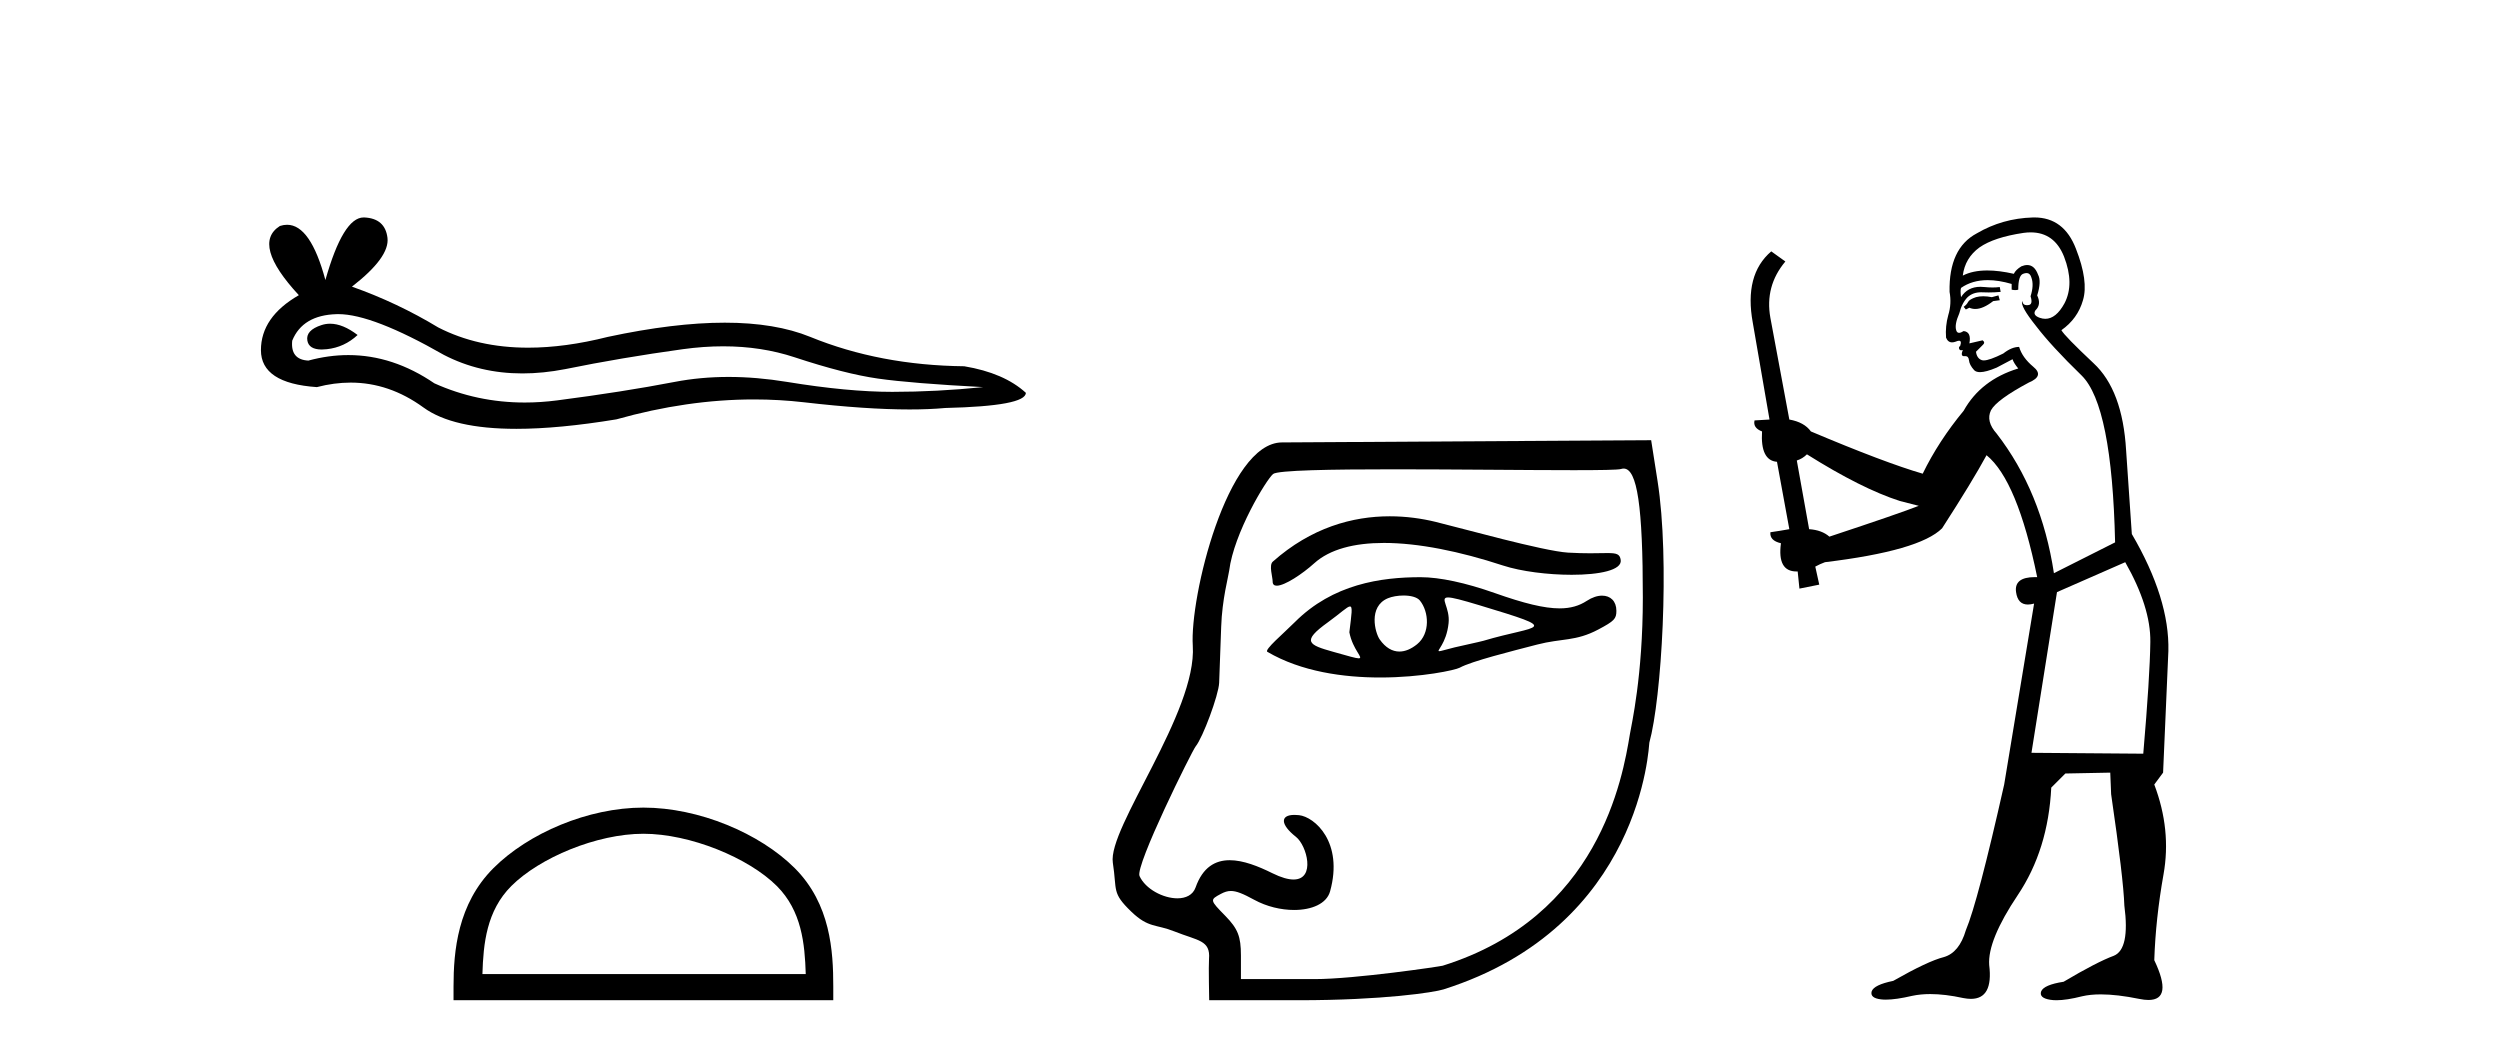
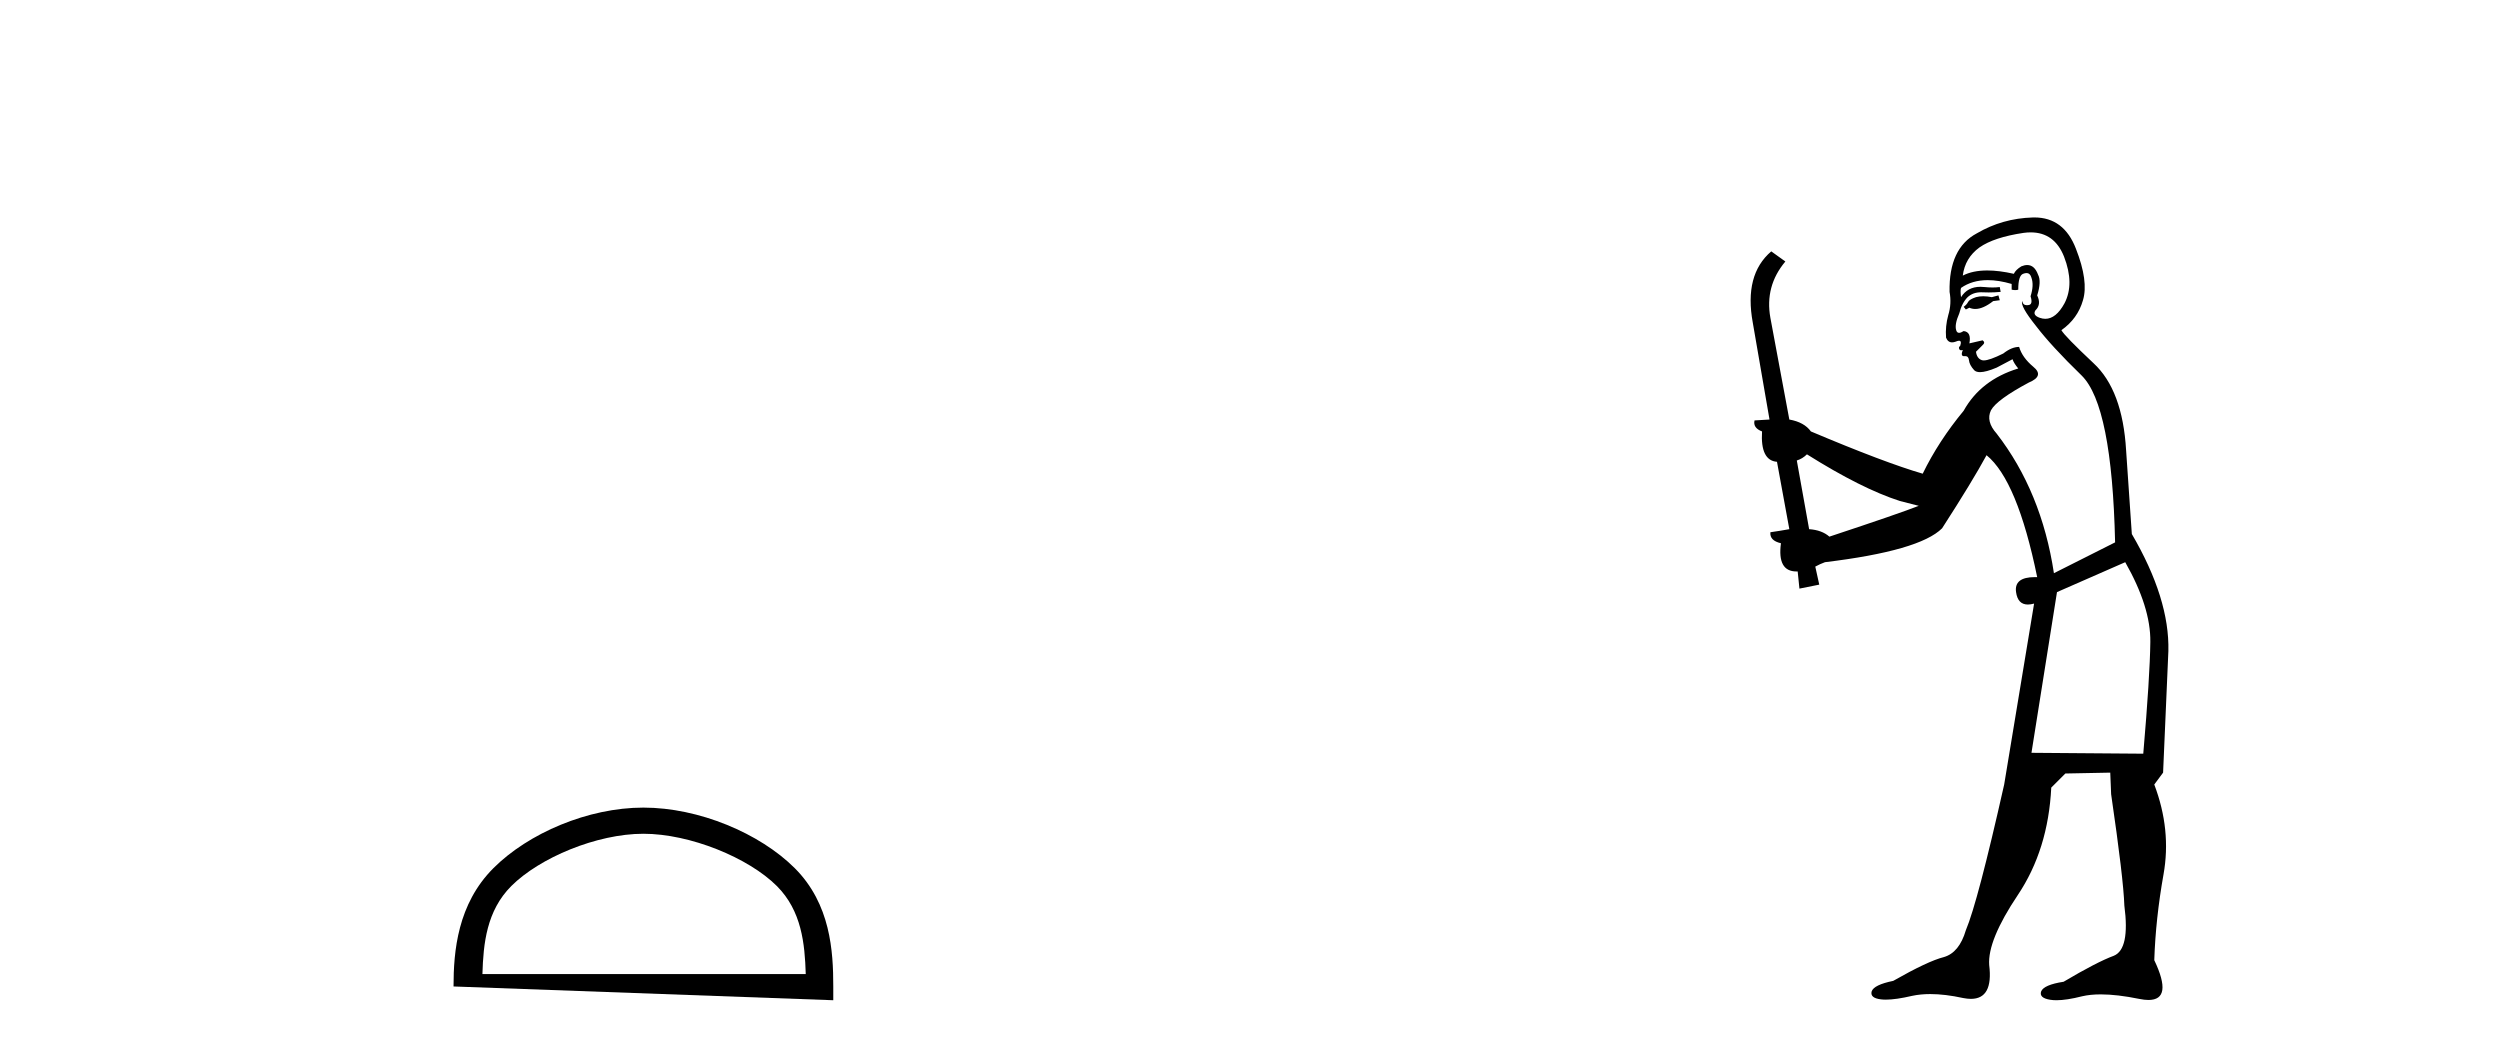
<svg xmlns="http://www.w3.org/2000/svg" width="97.0" height="41.0">
-   <path d="M 12.807 12.56 Q 12.638 12.56 12.478 12.612 Q 11.853 12.814 11.926 13.218 Q 11.988 13.561 12.485 13.561 Q 12.576 13.561 12.68 13.549 Q 13.361 13.476 13.875 12.998 Q 13.301 12.56 12.807 12.56 ZM 13.126 12.188 Q 14.453 12.188 17.222 13.77 Q 18.611 14.489 20.268 14.489 Q 21.068 14.489 21.93 14.322 Q 24.1 13.88 26.49 13.549 Q 27.302 13.437 28.063 13.437 Q 29.543 13.437 30.83 13.862 Q 32.779 14.506 34.066 14.689 Q 35.353 14.873 38.148 15.02 Q 36.346 15.204 34.618 15.204 Q 32.889 15.204 30.536 14.818 Q 29.359 14.625 28.269 14.625 Q 27.18 14.625 26.177 14.818 Q 24.173 15.204 21.617 15.535 Q 20.978 15.618 20.361 15.618 Q 18.509 15.618 16.854 14.873 Q 15.247 13.777 13.517 13.777 Q 12.752 13.777 11.963 13.991 Q 11.264 13.954 11.338 13.218 Q 11.742 12.225 13.066 12.189 Q 13.096 12.188 13.126 12.188 ZM 14.109 8.437 Q 13.314 8.437 12.625 10.865 Q 12.049 8.721 11.139 8.721 Q 11.003 8.721 10.86 8.768 Q 9.756 9.467 11.595 11.453 Q 10.124 12.299 10.124 13.586 Q 10.124 14.873 12.294 15.02 Q 12.965 14.845 13.605 14.845 Q 15.104 14.845 16.431 15.811 Q 17.568 16.639 20.035 16.639 Q 21.68 16.639 23.916 16.271 Q 26.662 15.498 29.254 15.498 Q 30.237 15.498 31.198 15.609 Q 33.6 15.887 35.289 15.887 Q 36.057 15.887 36.677 15.83 Q 39.803 15.756 39.803 15.241 Q 38.958 14.469 37.413 14.211 Q 34.14 14.175 31.437 13.071 Q 30.085 12.52 28.122 12.52 Q 26.159 12.52 23.585 13.071 Q 21.925 13.49 20.493 13.49 Q 18.532 13.49 17.002 12.704 Q 15.42 11.747 13.655 11.122 Q 15.126 9.982 15.034 9.228 Q 14.942 8.474 14.133 8.437 Q 14.121 8.437 14.109 8.437 Z" style="fill:#000000;stroke:none" />
-   <path d="M 24.964 32.35 C 26.776 32.35 29.044 33.281 30.142 34.378 C 31.102 35.339 31.228 36.612 31.263 37.795 L 18.718 37.795 C 18.753 36.612 18.879 35.339 19.839 34.378 C 20.937 33.281 23.152 32.35 24.964 32.35 ZM 24.964 31.335 C 22.814 31.335 20.501 32.329 19.145 33.684 C 17.754 35.075 17.597 36.906 17.597 38.275 L 17.597 38.809 L 32.331 38.809 L 32.331 38.275 C 32.331 36.906 32.227 35.075 30.836 33.684 C 29.48 32.329 27.114 31.335 24.964 31.335 Z" style="fill:#000000;stroke:none" />
-   <path d="M 53.922 20.032 C 52.488 20.032 50.877 20.466 49.383 21.793 C 49.228 21.931 49.379 22.387 49.379 22.565 C 49.379 22.677 49.439 22.725 49.539 22.725 C 49.847 22.725 50.529 22.273 50.99 21.857 C 51.597 21.309 52.543 21.066 53.697 21.066 C 55.026 21.066 56.632 21.389 58.313 21.941 C 59.022 22.173 60.068 22.302 60.981 22.302 C 62.052 22.302 62.94 22.125 62.884 21.728 C 62.851 21.496 62.728 21.459 62.364 21.459 C 62.198 21.459 61.982 21.467 61.701 21.467 C 61.464 21.467 61.181 21.461 60.843 21.442 C 59.884 21.385 56.679 20.485 55.703 20.249 C 55.161 20.117 54.559 20.032 53.922 20.032 ZM 56.184 23.181 C 56.354 23.181 56.712 23.276 57.409 23.486 C 60.689 24.477 59.685 24.229 57.559 24.862 C 57.423 24.902 56.579 25.083 56.436 25.119 C 56.074 25.209 55.903 25.266 55.843 25.266 C 55.709 25.266 56.121 24.987 56.205 24.179 C 56.269 23.571 55.84 23.181 56.184 23.181 ZM 54.457 23.106 C 54.724 23.106 54.98 23.164 55.091 23.3 C 55.446 23.736 55.501 24.576 54.981 24.998 C 54.754 25.181 54.522 25.28 54.297 25.28 C 54.022 25.28 53.759 25.132 53.534 24.812 C 53.352 24.552 53.081 23.535 53.848 23.213 C 54.008 23.146 54.237 23.106 54.457 23.106 ZM 52.379 23.531 C 52.49 23.531 52.443 23.808 52.355 24.532 C 52.486 25.218 52.933 25.543 52.718 25.543 C 52.607 25.543 52.323 25.457 51.731 25.291 C 50.759 25.019 50.489 24.889 51.524 24.144 C 52.021 23.785 52.272 23.531 52.379 23.531 ZM 55.119 22.395 C 53.58 22.395 51.716 22.661 50.241 24.137 C 49.795 24.584 49.043 25.214 49.174 25.291 C 50.492 26.065 52.138 26.287 53.55 26.287 C 55.164 26.287 56.472 25.997 56.634 25.908 C 57.106 25.65 58.653 25.267 59.638 25.01 C 60.601 24.759 61.13 24.894 62.012 24.426 C 62.638 24.094 62.716 24.009 62.716 23.7 C 62.716 23.323 62.484 23.111 62.161 23.111 C 61.982 23.111 61.776 23.176 61.566 23.314 C 61.272 23.506 60.94 23.605 60.514 23.605 C 59.916 23.605 59.13 23.411 57.997 23.01 C 56.864 22.61 55.859 22.395 55.119 22.395 ZM 62.997 18.18 C 63.526 18.18 63.742 19.657 63.742 23.188 C 63.742 26.233 63.298 28.13 63.24 28.485 C 62.96 30.187 62.033 35.575 55.978 37.469 C 55.888 37.497 52.576 37.989 51.005 37.989 L 48.148 37.989 L 48.148 37.072 C 48.148 36.334 48.03 36.036 47.542 35.536 C 46.938 34.919 46.937 34.914 47.373 34.681 C 47.509 34.609 47.626 34.57 47.758 34.57 C 47.975 34.57 48.23 34.675 48.664 34.912 C 49.146 35.176 49.707 35.307 50.211 35.307 C 50.895 35.307 51.474 35.065 51.607 34.585 C 52.137 32.675 51.005 31.693 50.401 31.628 C 50.338 31.621 50.279 31.618 50.226 31.618 C 49.663 31.618 49.674 31.991 50.283 32.47 C 50.708 32.805 51.058 34.125 50.189 34.125 C 49.986 34.125 49.716 34.053 49.365 33.879 C 48.826 33.612 48.238 33.376 47.713 33.376 C 47.154 33.376 46.667 33.645 46.389 34.432 C 46.284 34.729 46.007 34.855 45.682 34.855 C 45.132 34.855 44.443 34.495 44.214 33.991 C 44.034 33.597 46.253 29.13 46.391 28.961 C 46.672 28.617 47.28 26.974 47.303 26.498 C 47.311 26.329 47.347 25.347 47.382 24.315 C 47.418 23.248 47.665 22.36 47.692 22.142 C 47.874 20.682 49.13 18.613 49.396 18.391 C 49.572 18.245 51.634 18.209 54.097 18.209 C 56.496 18.209 59.275 18.243 61.061 18.243 C 62.086 18.243 62.784 18.232 62.895 18.197 C 62.931 18.186 62.964 18.18 62.997 18.18 ZM 64.065 17.08 L 49.738 17.166 C 47.609 17.179 46.159 23.177 46.28 25.055 C 46.448 27.635 42.97 32.129 43.178 33.475 C 43.347 34.564 43.125 34.631 43.895 35.373 C 44.566 36.018 44.836 35.847 45.575 36.142 C 46.484 36.504 46.971 36.475 46.91 37.208 C 46.889 37.468 46.917 38.809 46.917 38.809 L 50.389 38.809 C 53.665 38.809 55.645 38.504 56.01 38.388 C 63.735 35.938 63.973 28.893 63.995 28.812 C 64.467 27.11 64.797 21.736 64.313 18.662 L 64.065 17.08 Z" style="fill:#000000;stroke:none" />
+   <path d="M 24.964 32.35 C 26.776 32.35 29.044 33.281 30.142 34.378 C 31.102 35.339 31.228 36.612 31.263 37.795 L 18.718 37.795 C 18.753 36.612 18.879 35.339 19.839 34.378 C 20.937 33.281 23.152 32.35 24.964 32.35 ZM 24.964 31.335 C 22.814 31.335 20.501 32.329 19.145 33.684 C 17.754 35.075 17.597 36.906 17.597 38.275 L 32.331 38.809 L 32.331 38.275 C 32.331 36.906 32.227 35.075 30.836 33.684 C 29.48 32.329 27.114 31.335 24.964 31.335 Z" style="fill:#000000;stroke:none" />
  <path d="M 77.539 11.461 L 77.283 11.53 Q 77.104 11.495 76.95 11.495 Q 76.796 11.495 76.668 11.53 Q 76.412 11.615 76.361 11.717 Q 76.31 11.82 76.19 11.905 L 76.275 12.008 L 76.412 11.94 Q 76.519 11.988 76.641 11.988 Q 76.944 11.988 77.335 11.683 L 77.591 11.649 L 77.539 11.461 ZM 78.788 9.016 Q 79.711 9.016 80.085 9.958 Q 80.495 11.017 80.102 11.769 Q 79.774 12.37 79.358 12.37 Q 79.255 12.37 79.145 12.332 Q 78.855 12.23 78.974 12.042 Q 79.214 11.82 79.043 11.461 Q 79.214 10.915 79.077 10.658 Q 78.939 10.283 78.656 10.283 Q 78.551 10.283 78.428 10.334 Q 78.206 10.47 78.137 10.624 Q 77.564 10.494 77.107 10.494 Q 76.543 10.494 76.156 10.693 Q 76.241 10.009 76.805 9.599 Q 77.369 9.206 78.513 9.036 Q 78.656 9.016 78.788 9.016 ZM 70.109 17.628 Q 72.227 18.96 73.713 19.438 L 74.448 19.626 Q 73.713 19.917 70.98 20.822 Q 70.69 20.566 70.194 20.532 L 69.716 17.867 Q 69.938 17.799 70.109 17.628 ZM 78.627 10.595 Q 78.772 10.595 78.821 10.778 Q 78.923 11.068 78.786 11.495 Q 78.889 11.82 78.701 11.837 Q 78.67 11.842 78.642 11.842 Q 78.491 11.842 78.462 11.683 L 78.462 11.683 Q 78.376 11.871 78.991 12.64 Q 79.589 13.426 80.768 14.57 Q 81.947 15.732 82.066 21.044 L 79.692 22.24 Q 79.214 19.08 77.471 16.825 Q 77.044 16.347 77.249 15.92 Q 77.471 15.51 78.718 14.843 Q 79.333 14.587 78.889 14.228 Q 78.462 13.87 78.342 13.46 Q 78.052 13.46 77.727 13.716 Q 77.191 13.984 76.97 13.984 Q 76.923 13.984 76.89 13.972 Q 76.702 13.904 76.668 13.648 L 76.925 13.391 Q 77.044 13.289 76.925 13.204 L 76.412 13.323 Q 76.497 12.879 76.19 12.845 Q 76.082 12.914 76.013 12.914 Q 75.928 12.914 75.9 12.811 Q 75.831 12.589 76.019 12.162 Q 76.122 11.752 76.344 11.53 Q 76.549 11.34 76.87 11.34 Q 76.897 11.34 76.925 11.342 Q 77.044 11.347 77.162 11.347 Q 77.397 11.347 77.625 11.325 L 77.591 11.137 Q 77.463 11.154 77.313 11.154 Q 77.164 11.154 76.993 11.137 Q 76.914 11.128 76.84 11.128 Q 76.34 11.128 76.088 11.53 Q 76.053 11.273 76.088 11.171 Q 76.52 10.869 77.123 10.869 Q 77.546 10.869 78.052 11.017 L 78.052 11.239 Q 78.129 11.256 78.193 11.256 Q 78.257 11.256 78.308 11.239 Q 78.308 10.693 78.496 10.624 Q 78.569 10.595 78.627 10.595 ZM 82.459 21.813 Q 83.45 23.555 83.433 24.905 Q 83.416 26.254 83.159 29.243 L 78.821 29.209 L 79.811 22.974 L 82.459 21.813 ZM 78.935 8.437 Q 78.904 8.437 78.872 8.438 Q 77.693 8.472 76.702 9.053 Q 75.609 9.633 75.643 11.325 Q 75.729 11.786 75.592 12.23 Q 75.473 12.657 75.507 13.101 Q 75.58 13.284 75.74 13.284 Q 75.804 13.284 75.883 13.255 Q 75.962 13.22 76.01 13.22 Q 76.126 13.22 76.053 13.426 Q 75.985 13.46 76.019 13.545 Q 76.042 13.591 76.095 13.591 Q 76.122 13.591 76.156 13.579 L 76.156 13.579 Q 76.06 13.82 76.204 13.82 Q 76.214 13.82 76.224 13.819 Q 76.238 13.817 76.251 13.817 Q 76.379 13.817 76.395 13.972 Q 76.412 14.16 76.6 14.365 Q 76.674 14.439 76.824 14.439 Q 77.056 14.439 77.471 14.263 L 78.086 13.938 Q 78.137 14.092 78.308 14.297 Q 76.856 14.741 76.19 15.937 Q 75.216 17.115 74.601 18.379 Q 73.132 17.952 70.263 16.74 Q 70.006 16.381 69.426 16.278 L 68.691 12.332 Q 68.469 11.102 69.272 10.146 L 68.725 9.753 Q 67.666 10.658 68.008 12.52 L 68.657 16.278 L 68.076 16.312 Q 68.008 16.603 68.367 16.74 Q 68.298 17.867 68.947 17.918 L 69.426 20.532 Q 69.05 20.6 68.691 20.651 Q 68.657 20.976 69.101 21.078 Q 68.952 22.173 69.704 22.173 Q 69.727 22.173 69.75 22.172 L 69.818 22.838 L 70.587 22.684 L 70.433 21.984 Q 70.621 21.881 70.809 21.813 Q 74.482 21.369 75.353 20.498 Q 76.532 18.67 77.078 17.662 Q 78.274 18.636 79.043 22.394 Q 78.995 22.392 78.95 22.392 Q 78.142 22.392 78.223 22.974 Q 78.29 23.456 78.681 23.456 Q 78.789 23.456 78.923 23.419 L 78.923 23.419 L 77.762 30.439 Q 76.737 35 76.275 36.093 Q 76.019 36.964 75.421 37.135 Q 74.806 37.289 73.457 38.058 Q 72.705 38.211 72.62 38.468 Q 72.552 38.724 72.979 38.775 Q 73.066 38.786 73.172 38.786 Q 73.561 38.786 74.191 38.639 Q 74.513 38.57 74.894 38.57 Q 75.466 38.57 76.173 38.724 Q 76.335 38.756 76.472 38.756 Q 77.343 38.756 77.181 37.443 Q 77.112 36.486 78.291 34.727 Q 79.47 32.967 79.589 30.559 L 80.136 30.012 L 81.878 29.978 L 81.912 30.815 Q 82.391 34.095 82.425 35.137 Q 82.647 36.828 82.015 37.084 Q 81.366 37.323 80.068 38.092 Q 79.299 38.211 79.196 38.468 Q 79.111 38.724 79.555 38.792 Q 79.662 38.809 79.792 38.809 Q 80.183 38.809 80.785 38.656 Q 81.1 38.582 81.511 38.582 Q 82.145 38.582 83.006 38.758 Q 83.206 38.799 83.361 38.799 Q 84.322 38.799 83.586 37.255 Q 83.638 35.649 83.945 33.924 Q 84.253 32.199 83.586 30.439 L 83.928 29.978 L 84.133 25.263 Q 84.184 23.231 82.715 20.72 Q 82.647 19.797 82.493 17.474 Q 82.357 15.134 81.229 14.092 Q 80.102 13.033 79.982 12.811 Q 80.614 12.367 80.819 11.649 Q 81.041 10.915 80.546 9.651 Q 80.08 8.437 78.935 8.437 Z" style="fill:#000000;stroke:none" />
</svg>